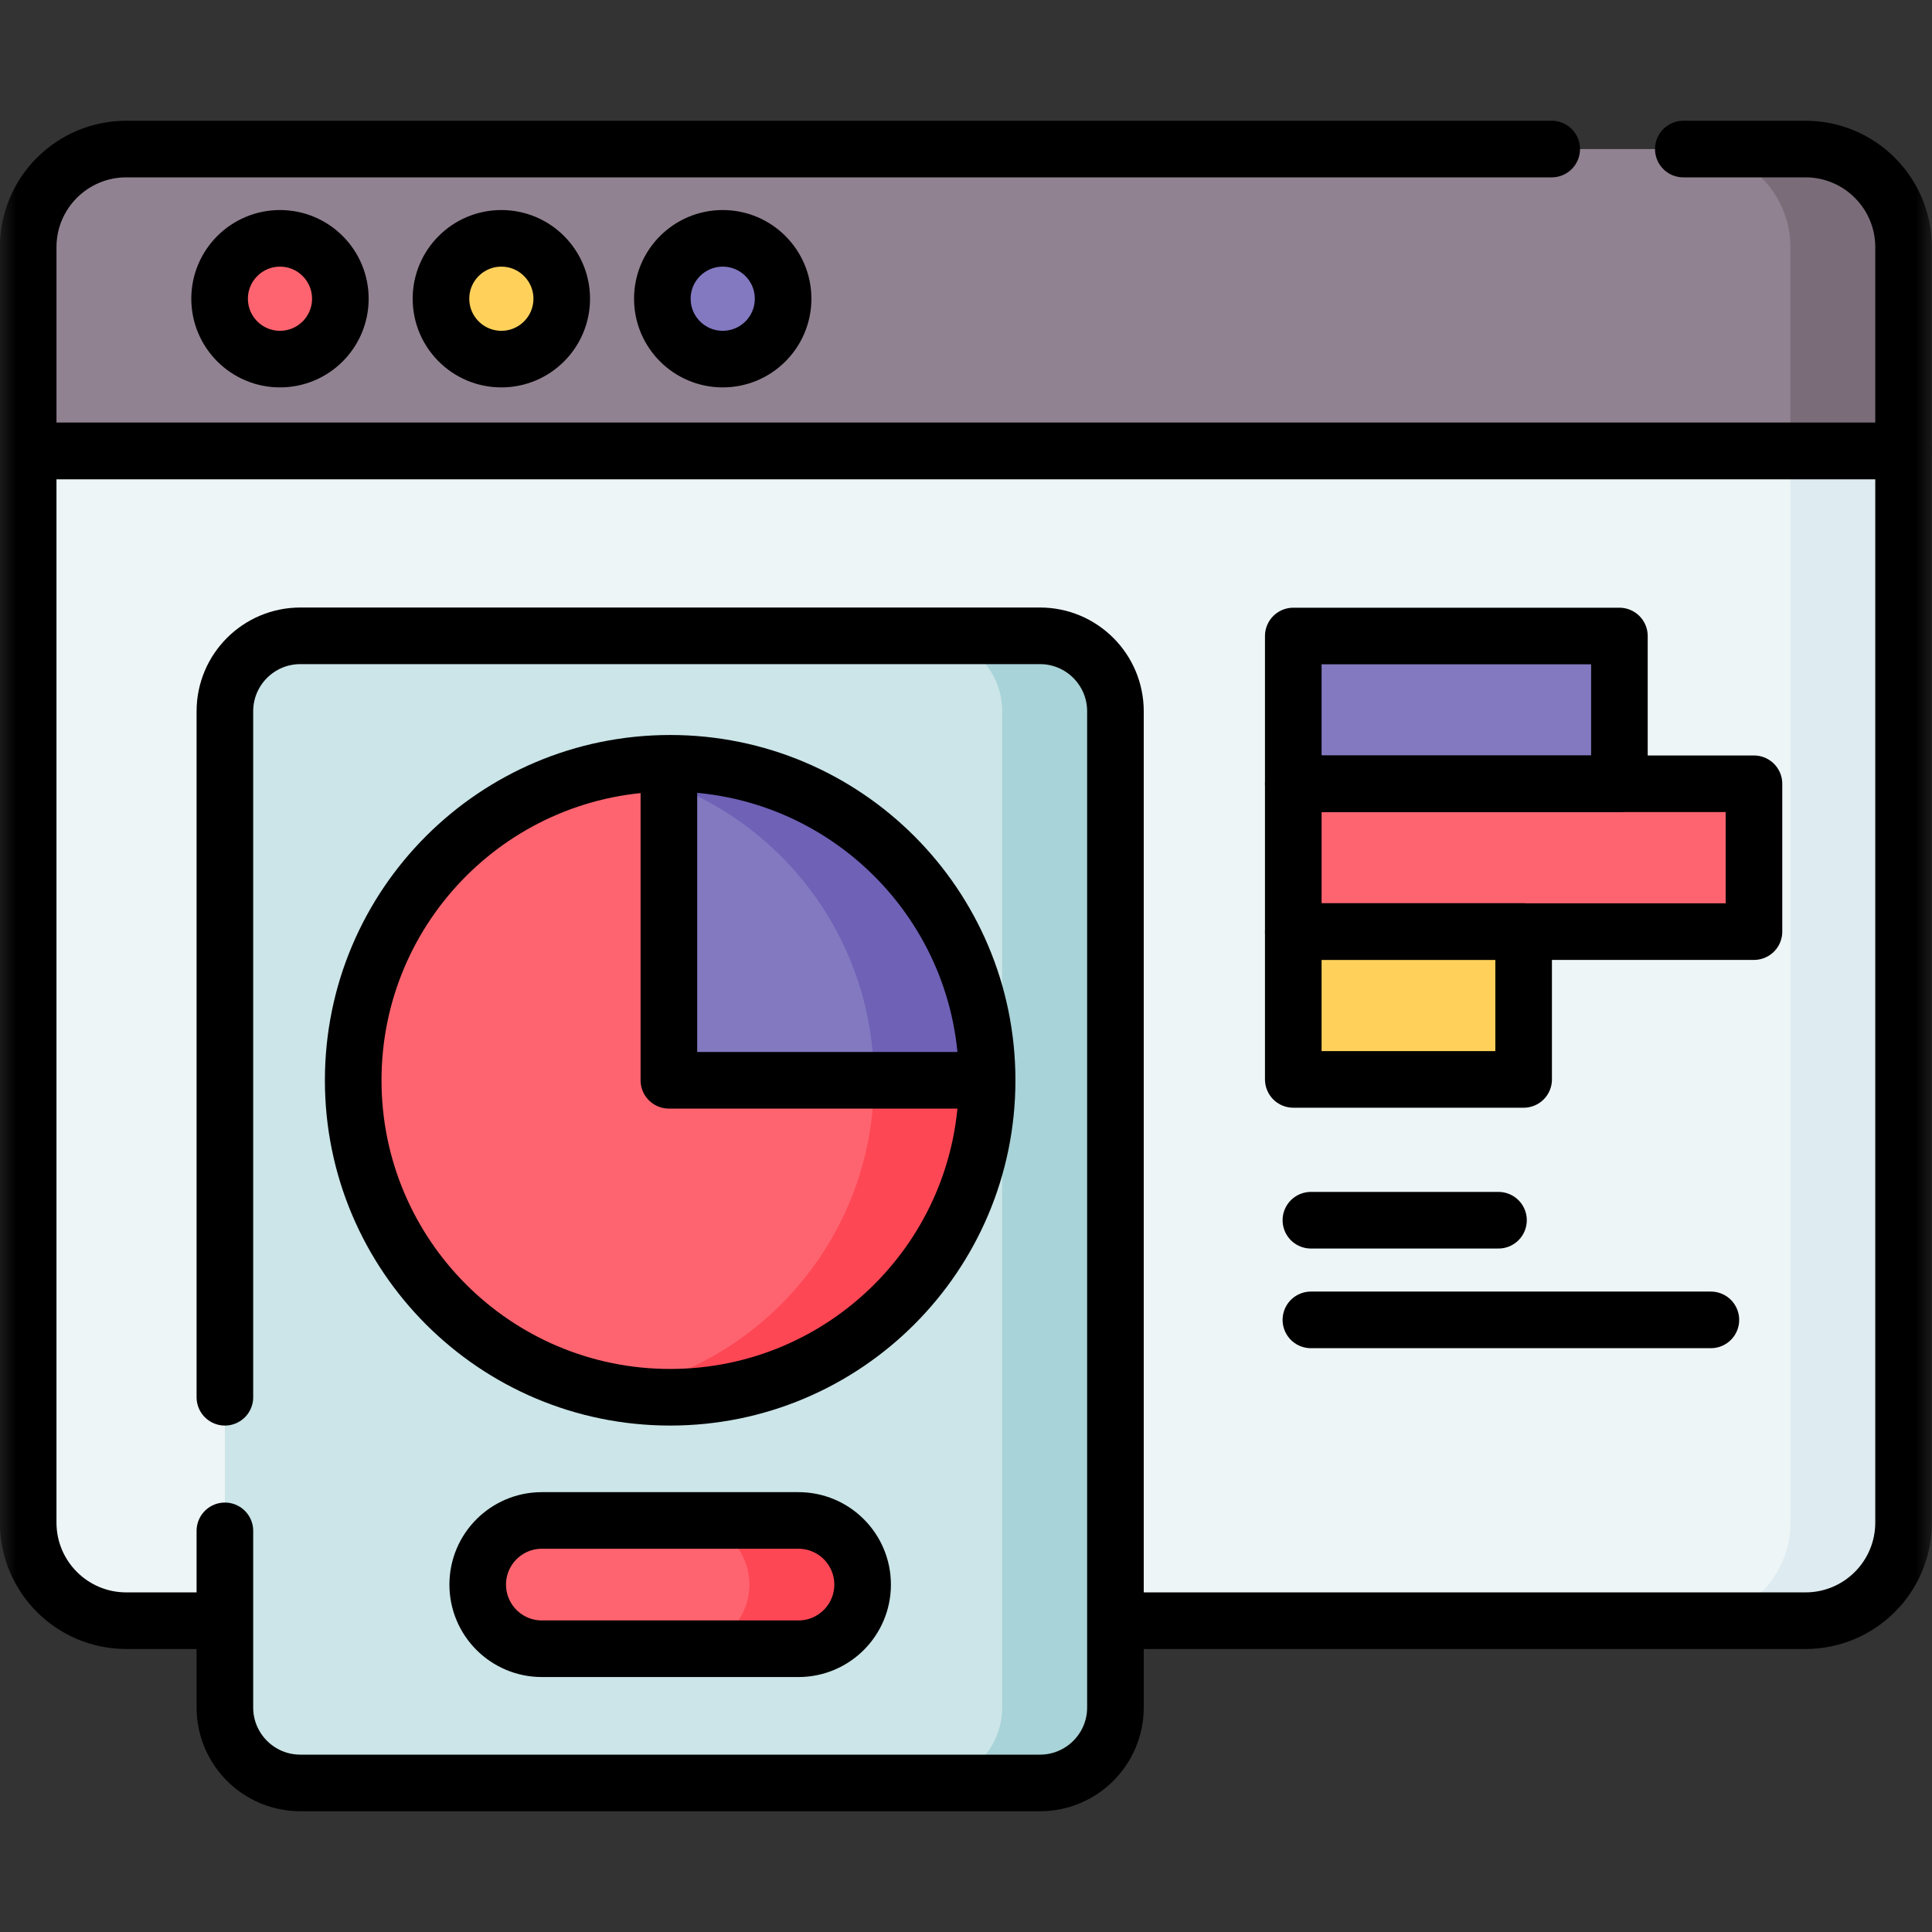
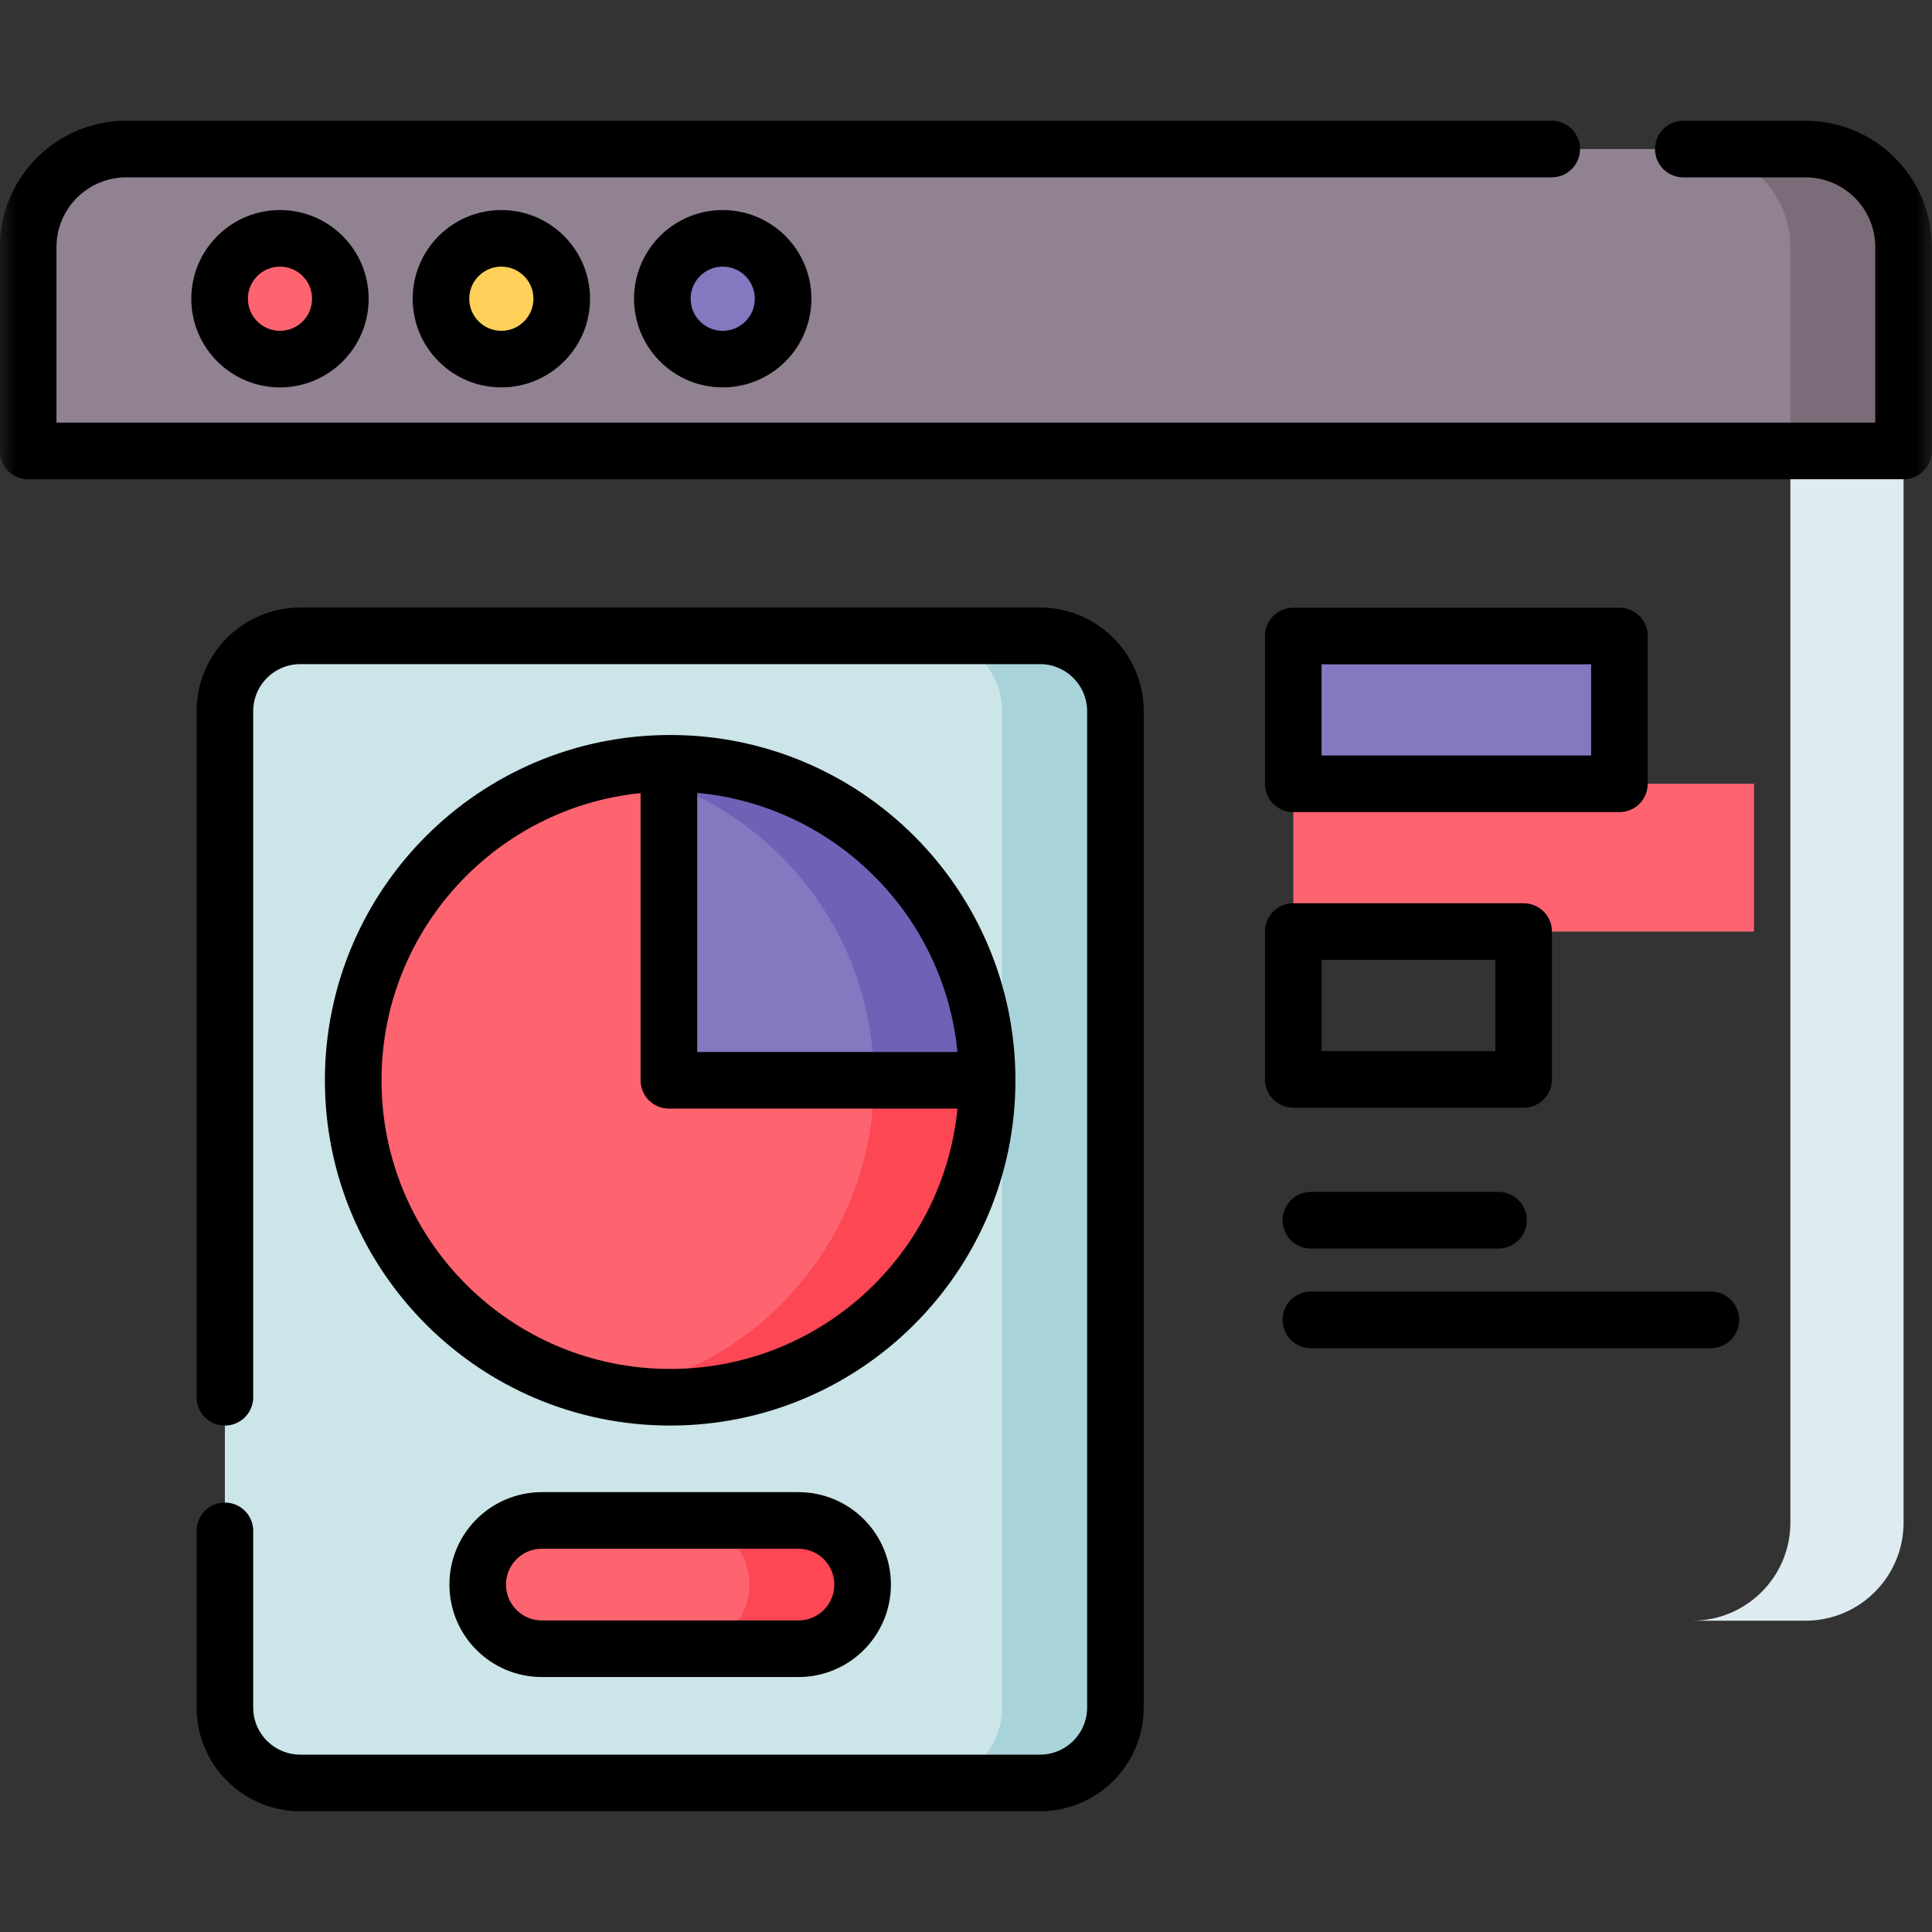
<svg xmlns="http://www.w3.org/2000/svg" width="60" height="60" viewBox="0 0 60 60" fill="none">
  <rect x="0" y="0" width="60" height="60" fill="#333333" stroke="none" />
  <mask id="mask0_1_87157" style="mask-type:luminance" maskUnits="userSpaceOnUse" x="0" y="0" width="60" height="60">
    <path d="M0 3.8147e-06H60V60H0V3.8147e-06Z" fill="white" />
  </mask>
  <g mask="url(#mask0_1_87157)">
-     <path d="M56.07 50.332H3.922C2.239 50.332 0.875 48.968 0.875 47.285V14.004H59.117V47.285C59.117 48.968 57.753 50.332 56.07 50.332Z" fill="#EEF5F6" />
-     <path d="M55.602 14.004V47.285C55.602 48.968 54.237 50.332 52.555 50.332H56.07C57.753 50.332 59.117 48.968 59.117 47.285V14.004H55.602Z" fill="#DEECF1" />
+     <path d="M55.602 14.004V47.285C55.602 48.968 54.237 50.332 52.555 50.332H56.07C57.753 50.332 59.117 48.968 59.117 47.285V14.004Z" fill="#DEECF1" />
    <path d="M59.117 14.004H0.875V7.676C0.875 5.993 2.239 4.629 3.922 4.629H56.07C57.753 4.629 59.117 5.993 59.117 7.676V14.004Z" fill="#918291" />
    <path d="M56.07 4.629H52.555C54.237 4.629 55.602 5.993 55.602 7.676V14.004H59.117V7.676C59.117 5.993 57.753 4.629 56.07 4.629Z" fill="#7A6D79" />
    <path d="M10.57 9.277C10.57 10.313 9.731 11.152 8.695 11.152C7.66 11.152 6.82 10.313 6.82 9.277C6.82 8.242 7.66 7.402 8.695 7.402C9.731 7.402 10.57 8.242 10.57 9.277Z" fill="#FE646F" />
    <path d="M17.445 9.277C17.445 10.313 16.606 11.152 15.57 11.152C14.535 11.152 13.695 10.313 13.695 9.277C13.695 8.242 14.535 7.402 15.57 7.402C16.606 7.402 17.445 8.242 17.445 9.277Z" fill="#FFD15B" />
    <path d="M24.32 9.277C24.32 10.313 23.481 11.152 22.445 11.152C21.41 11.152 20.57 10.313 20.57 9.277C20.57 8.242 21.41 7.402 22.445 7.402C23.481 7.402 24.32 8.242 24.32 9.277Z" fill="#8379C1" />
    <path d="M32.297 55.371H9.328C8.034 55.371 6.984 54.322 6.984 53.027V22.09C6.984 20.795 8.034 19.746 9.328 19.746H32.297C33.591 19.746 34.641 20.795 34.641 22.09V53.027C34.641 54.322 33.591 55.371 32.297 55.371Z" fill="#CBE5E8" />
    <path d="M32.297 19.746H28.781C30.076 19.746 31.125 20.795 31.125 22.09V53.027C31.125 54.322 30.076 55.371 28.781 55.371H32.297C33.591 55.371 34.641 54.322 34.641 53.027V22.09C34.641 20.795 33.591 19.746 32.297 19.746Z" fill="#A8D3D8" />
    <path d="M24.797 51.203H16.828C15.728 51.203 14.836 50.311 14.836 49.211C14.836 48.111 15.728 47.219 16.828 47.219H24.797C25.897 47.219 26.789 48.111 26.789 49.211C26.789 50.311 25.897 51.203 24.797 51.203Z" fill="#FE646F" />
    <path d="M24.797 47.219H21.281C22.381 47.219 23.273 48.111 23.273 49.211C23.273 50.311 22.381 51.203 21.281 51.203H24.797C25.897 51.203 26.789 50.311 26.789 49.211C26.789 48.111 25.897 47.219 24.797 47.219Z" fill="#FD4755" />
    <path d="M30.656 33.549C30.656 38.986 26.249 43.393 20.812 43.393C15.376 43.393 10.969 38.986 10.969 33.549C10.969 28.112 15.376 23.705 20.812 23.705C26.249 23.705 30.656 28.112 30.656 33.549Z" fill="#FE646F" />
    <path d="M20.812 23.705C20.212 23.705 19.625 23.762 19.055 23.865C23.652 24.694 27.141 28.712 27.141 33.549C27.141 38.385 23.652 42.404 19.055 43.233C19.625 43.336 20.212 43.393 20.812 43.393C26.249 43.393 30.656 38.985 30.656 33.549C30.656 28.112 26.249 23.705 20.812 23.705Z" fill="#FD4755" />
    <path d="M20.811 23.705C20.799 23.705 20.786 23.706 20.773 23.706V33.549H30.655C30.655 28.112 26.248 23.705 20.811 23.705Z" fill="#8379C1" />
    <path d="M20.811 23.705C20.799 23.705 20.786 23.706 20.773 23.706V24.339C24.493 25.745 27.139 29.337 27.139 33.549H30.655C30.655 28.112 26.248 23.705 20.811 23.705Z" fill="#6E61B6" />
    <path d="M40.164 19.752H50.292V24.342H40.164V19.752Z" fill="#8379C1" />
-     <path d="M40.164 28.931H47.318V33.522H40.164V28.931Z" fill="#FFD15B" />
    <path d="M40.164 24.341H54.471V28.932H40.164V24.341Z" fill="#FE646F" />
-     <path d="M35.126 50.332H56.07C57.753 50.332 59.117 48.968 59.117 47.285V14.004H0.875V47.285C0.875 48.968 2.239 50.332 3.922 50.332H6.696" stroke="black" stroke-width="1.758" stroke-miterlimit="10" stroke-linecap="round" stroke-linejoin="round" />
    <path d="M52.277 4.629H56.07C57.753 4.629 59.117 5.993 59.117 7.676V14.004H0.875V7.676C0.875 5.993 2.239 4.629 3.922 4.629H48.19" stroke="black" stroke-width="1.758" stroke-miterlimit="10" stroke-linecap="round" stroke-linejoin="round" />
    <path d="M10.57 9.277C10.57 10.313 9.731 11.152 8.695 11.152C7.66 11.152 6.82 10.313 6.82 9.277C6.82 8.242 7.66 7.402 8.695 7.402C9.731 7.402 10.57 8.242 10.57 9.277Z" stroke="black" stroke-width="1.758" stroke-miterlimit="10" stroke-linecap="round" stroke-linejoin="round" />
    <path d="M17.445 9.277C17.445 10.313 16.606 11.152 15.57 11.152C14.535 11.152 13.695 10.313 13.695 9.277C13.695 8.242 14.535 7.402 15.57 7.402C16.606 7.402 17.445 8.242 17.445 9.277Z" stroke="black" stroke-width="1.758" stroke-miterlimit="10" stroke-linecap="round" stroke-linejoin="round" />
    <path d="M24.32 9.277C24.32 10.313 23.481 11.152 22.445 11.152C21.41 11.152 20.57 10.313 20.57 9.277C20.57 8.242 21.41 7.402 22.445 7.402C23.481 7.402 24.32 8.242 24.32 9.277Z" stroke="black" stroke-width="1.758" stroke-miterlimit="10" stroke-linecap="round" stroke-linejoin="round" />
    <path d="M6.984 43.393V22.09C6.984 20.795 8.034 19.746 9.328 19.746H32.297C33.591 19.746 34.641 20.795 34.641 22.09V53.027C34.641 54.322 33.591 55.371 32.297 55.371H9.328C8.034 55.371 6.984 54.322 6.984 53.027V47.542" stroke="black" stroke-width="1.758" stroke-miterlimit="10" stroke-linecap="round" stroke-linejoin="round" />
    <path d="M40.711 37.895H46.537" stroke="black" stroke-width="1.758" stroke-miterlimit="10" stroke-linecap="round" stroke-linejoin="round" />
    <path d="M40.711 40.99H53.133" stroke="black" stroke-width="1.758" stroke-miterlimit="10" stroke-linecap="round" stroke-linejoin="round" />
    <path d="M24.797 51.203H16.828C15.728 51.203 14.836 50.311 14.836 49.211C14.836 48.111 15.728 47.219 16.828 47.219H24.797C25.897 47.219 26.789 48.111 26.789 49.211C26.789 50.311 25.897 51.203 24.797 51.203Z" stroke="black" stroke-width="1.758" stroke-miterlimit="10" stroke-linecap="round" stroke-linejoin="round" />
    <path d="M30.656 33.549C30.656 38.986 26.249 43.393 20.812 43.393C15.376 43.393 10.969 38.986 10.969 33.549C10.969 28.112 15.376 23.705 20.812 23.705C26.249 23.705 30.656 28.112 30.656 33.549Z" stroke="black" stroke-width="1.758" stroke-miterlimit="10" stroke-linecap="round" stroke-linejoin="round" />
    <path d="M20.773 23.778V33.549H30.532" stroke="black" stroke-width="1.758" stroke-miterlimit="10" stroke-linecap="round" stroke-linejoin="round" />
    <path d="M40.164 19.752H50.292V24.342H40.164V19.752Z" stroke="black" stroke-width="1.758" stroke-miterlimit="10" stroke-linecap="round" stroke-linejoin="round" />
    <path d="M40.164 28.931H47.318V33.522H40.164V28.931Z" stroke="black" stroke-width="1.758" stroke-miterlimit="10" stroke-linecap="round" stroke-linejoin="round" />
-     <path d="M40.164 24.341H54.471V28.932H40.164V24.341Z" stroke="black" stroke-width="1.758" stroke-miterlimit="10" stroke-linecap="round" stroke-linejoin="round" />
  </g>
</svg>